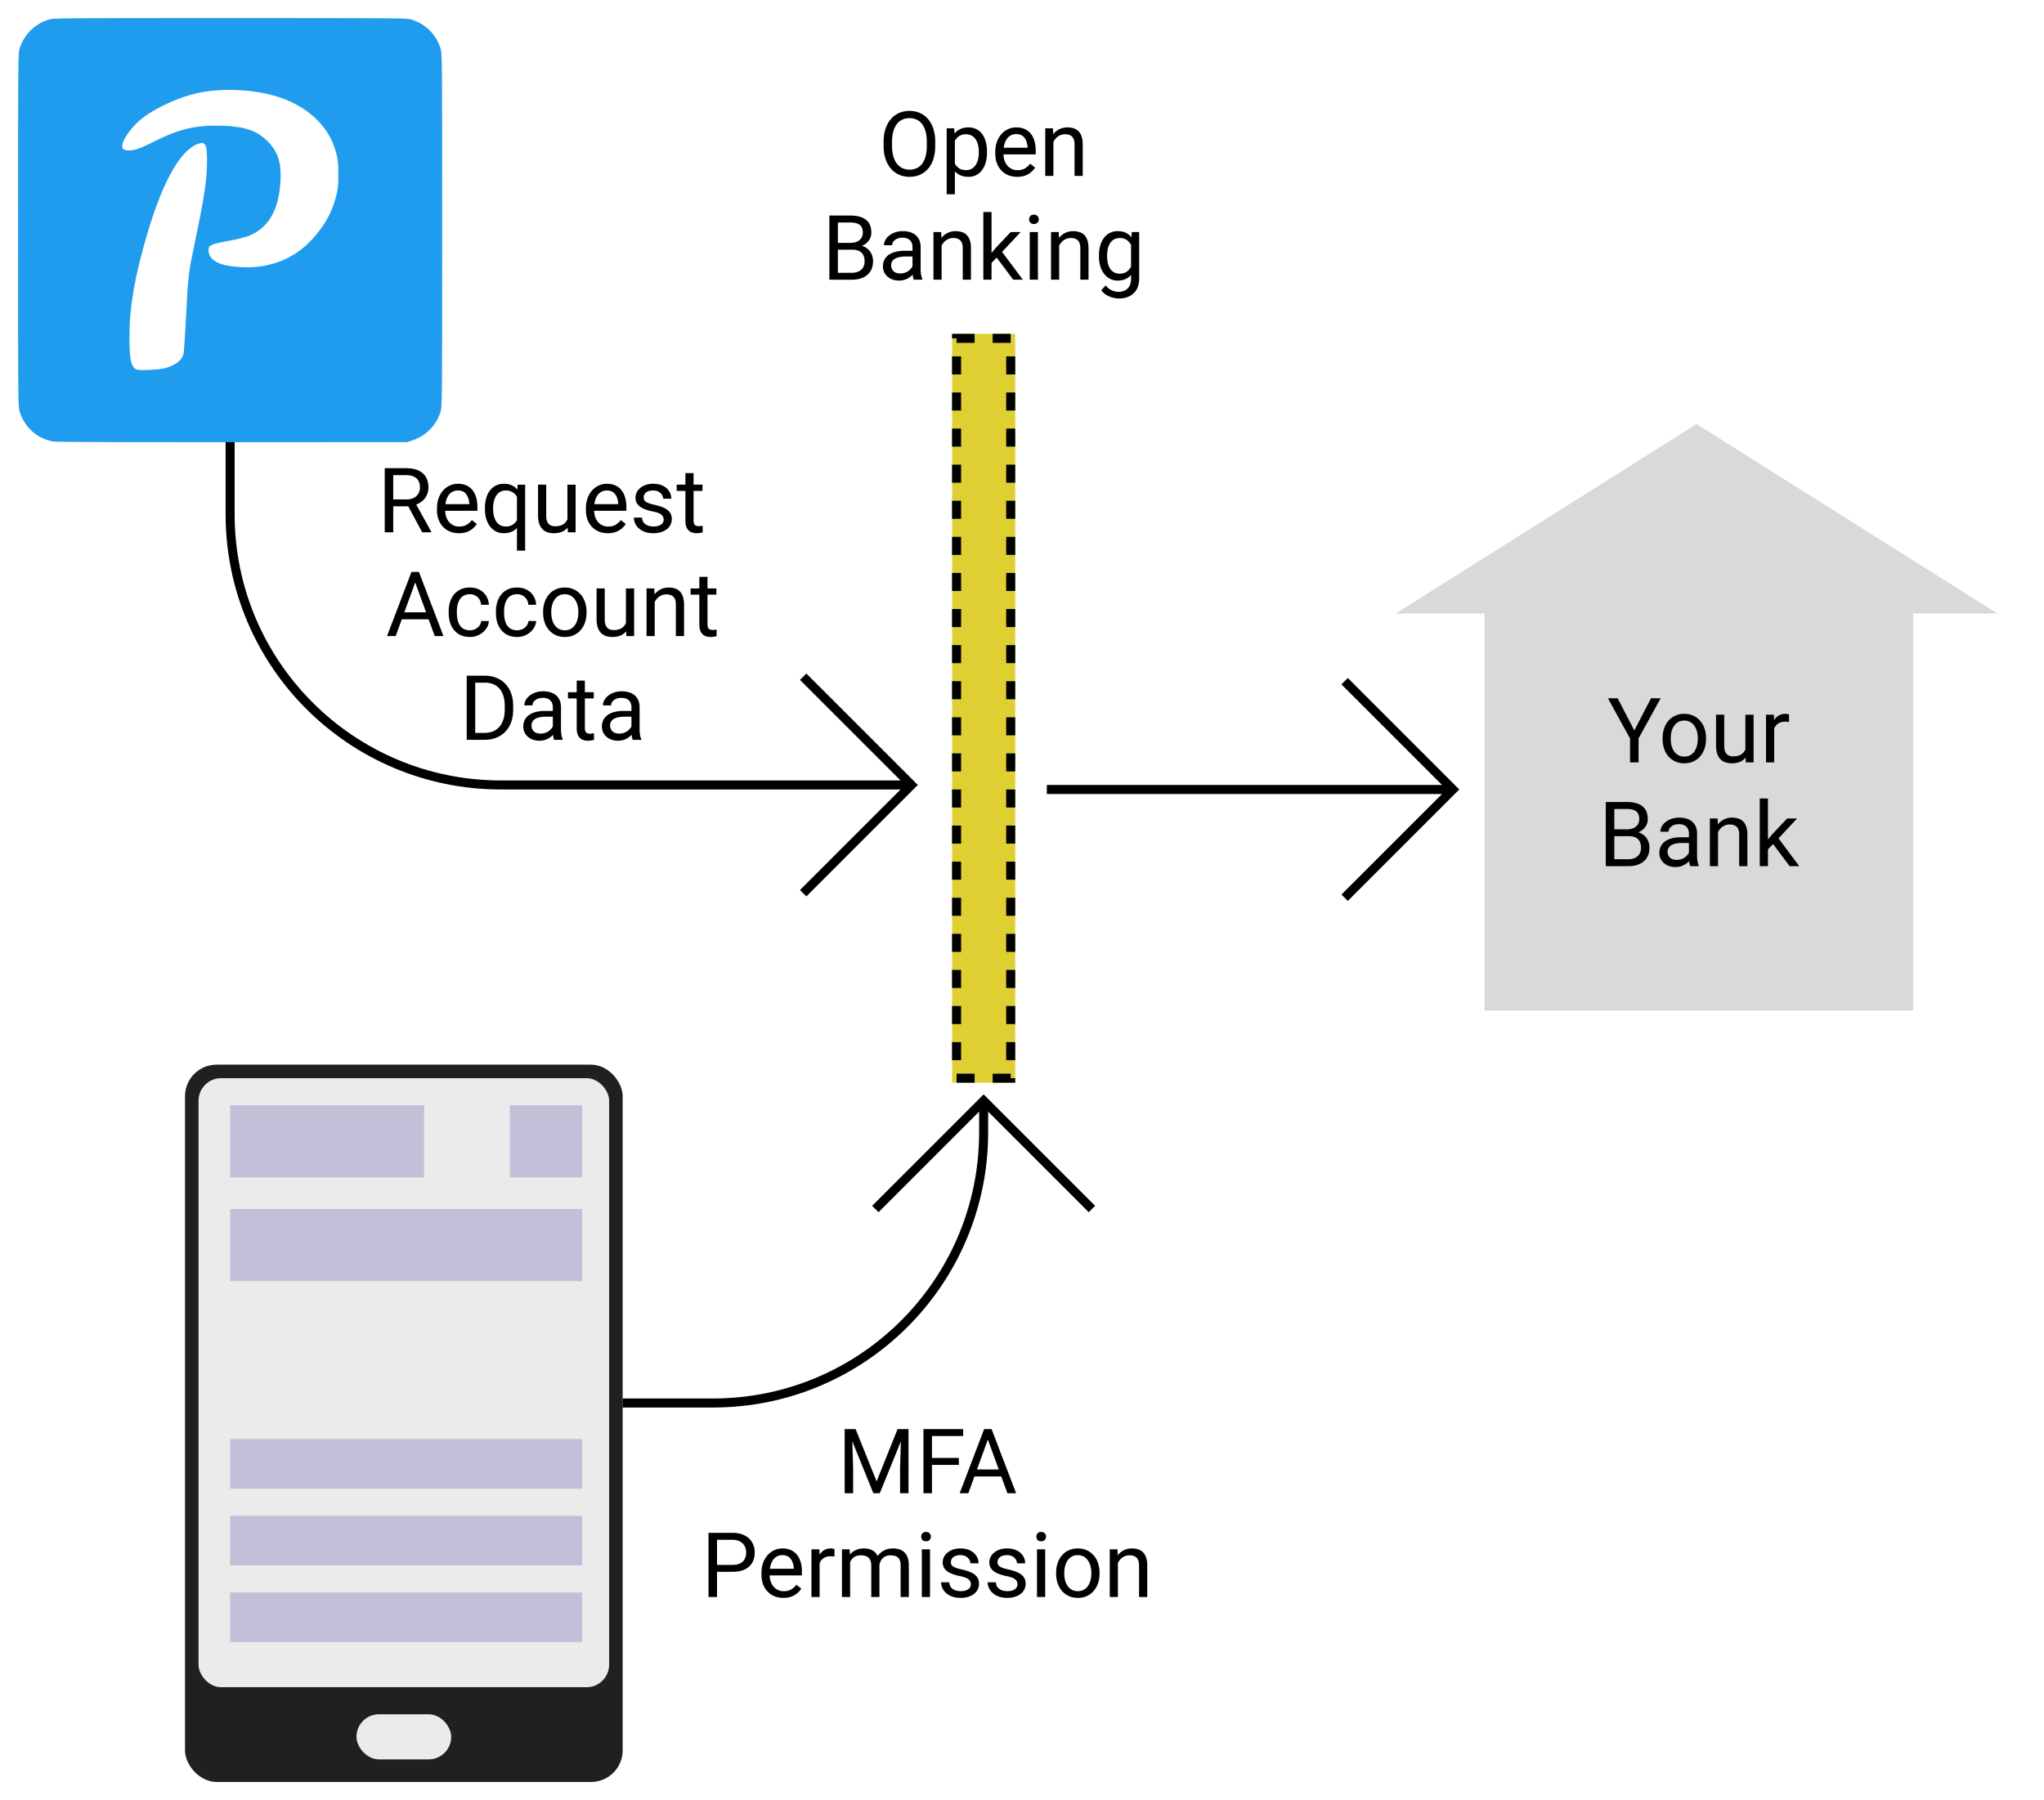
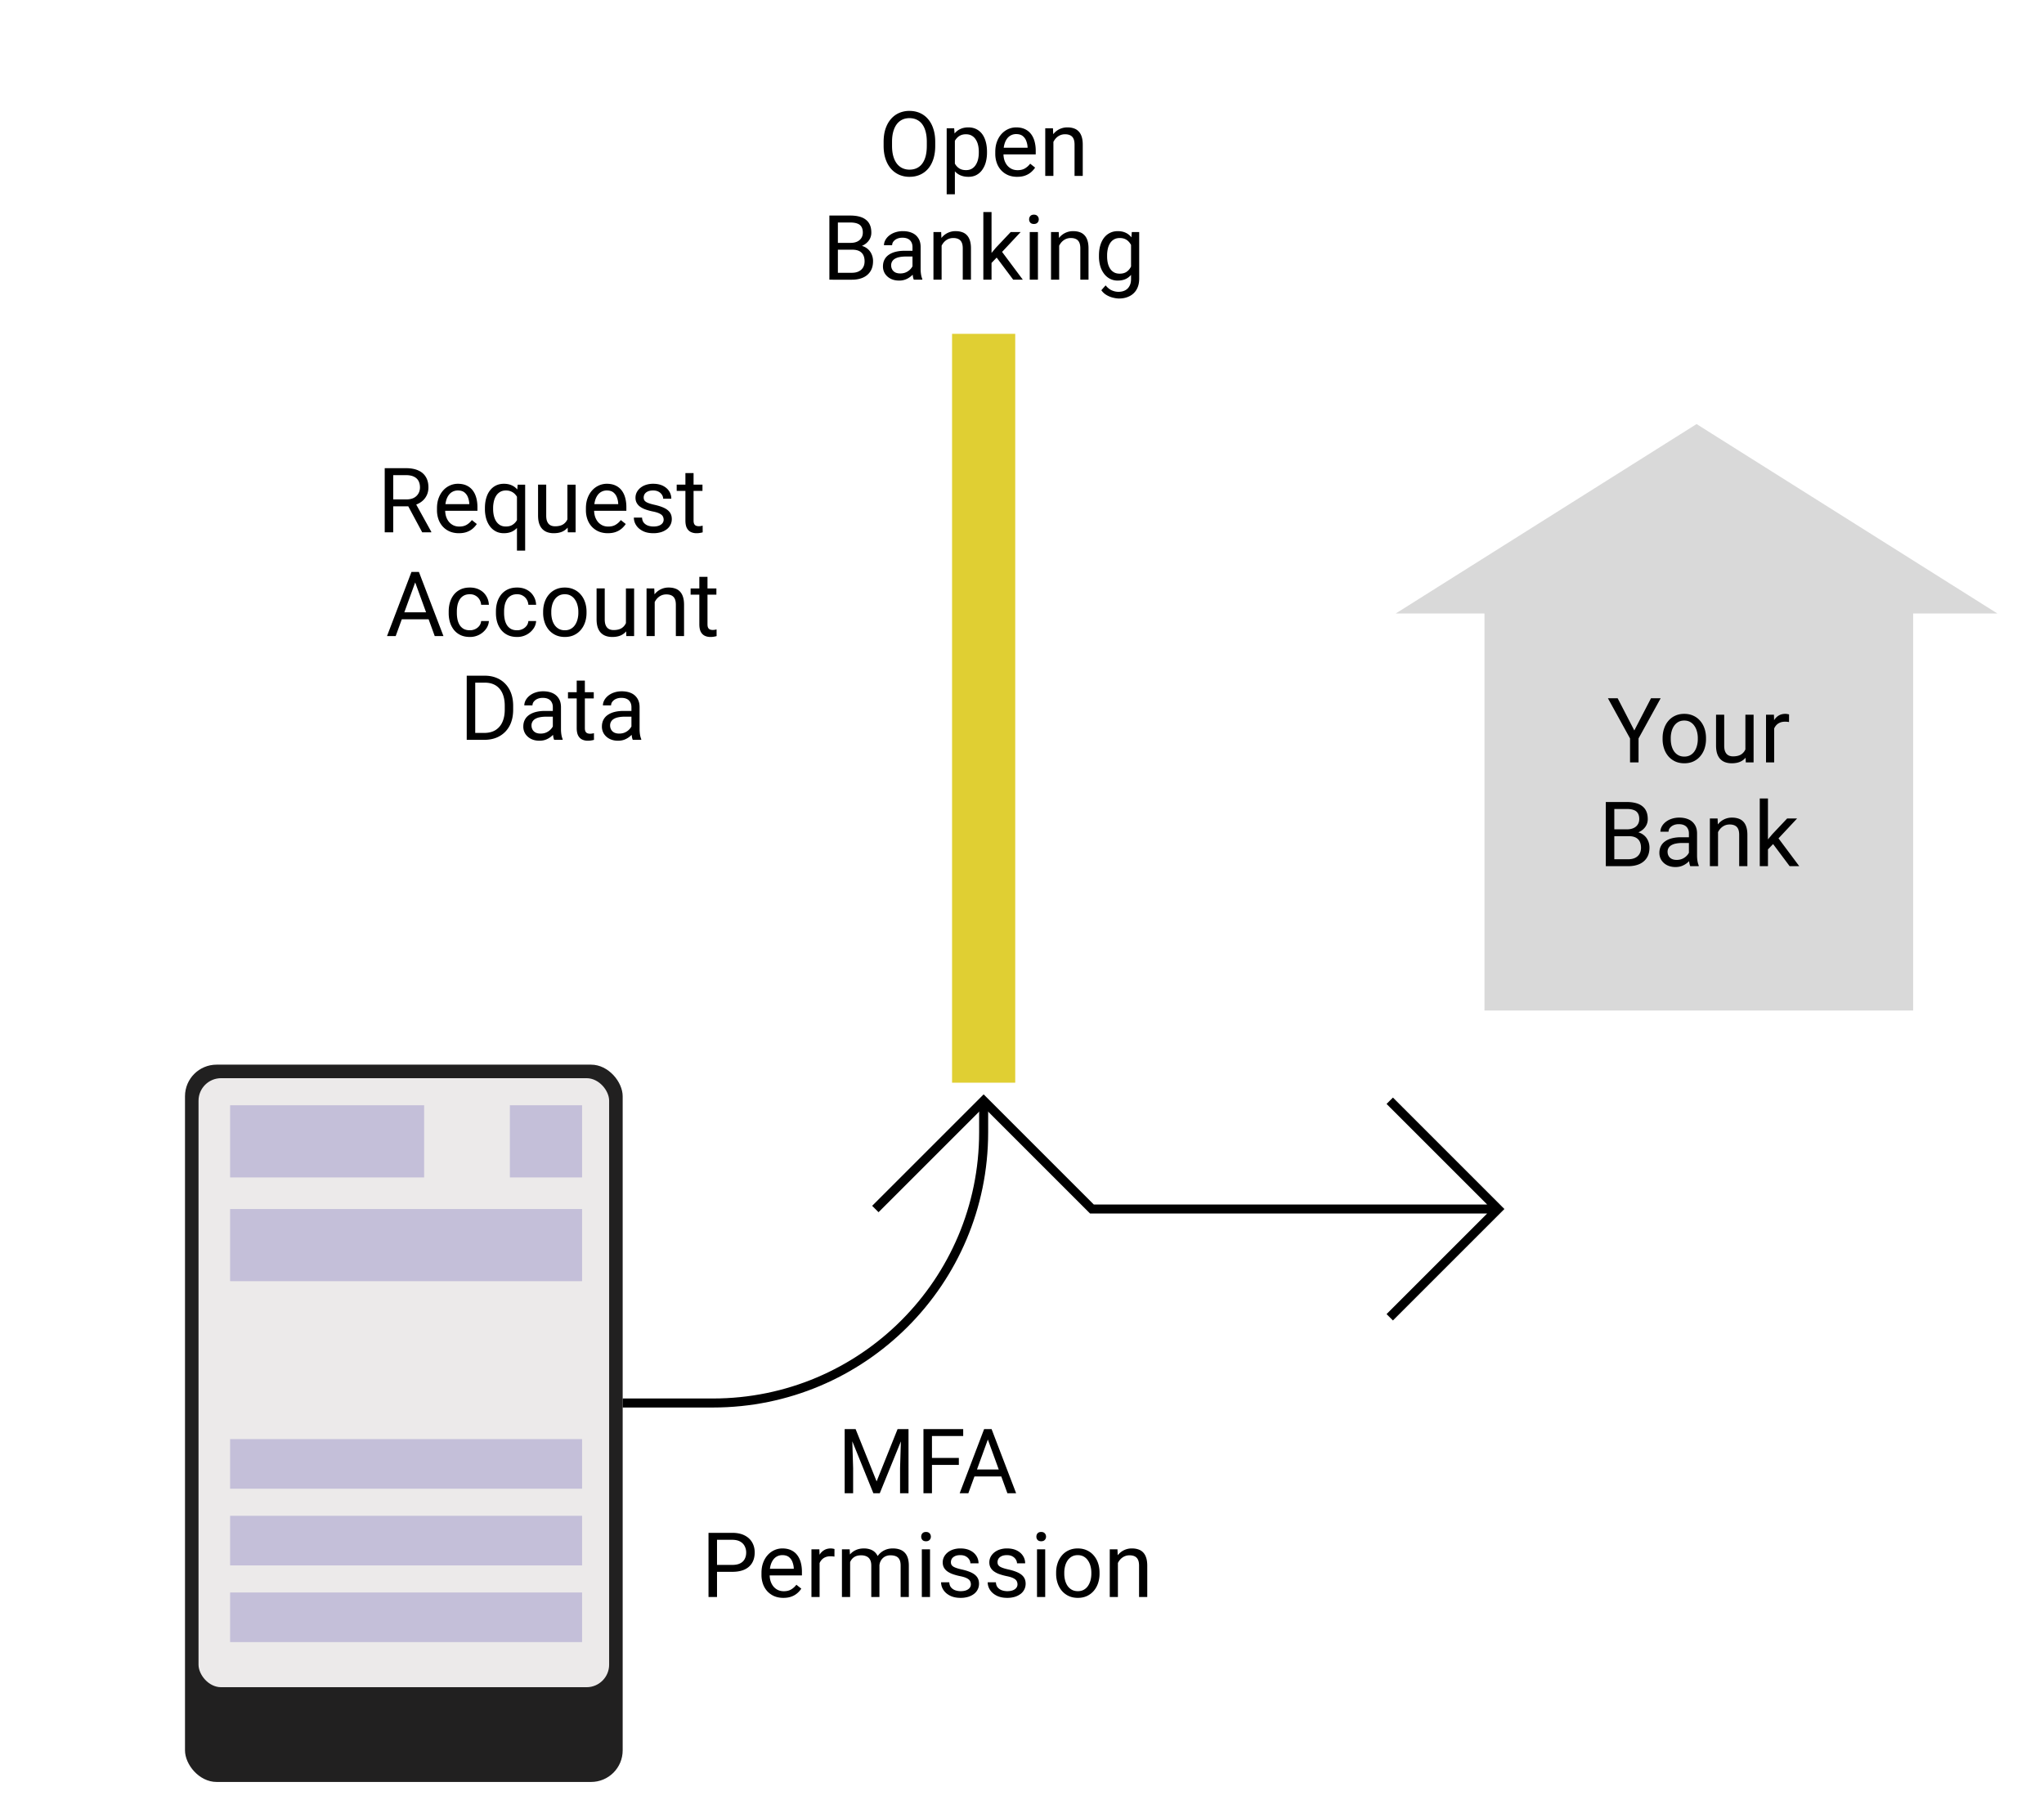
<svg xmlns="http://www.w3.org/2000/svg" width="453" height="399" fill="none" viewBox="0 0 453 399">
-   <path stroke="#000" stroke-width="2" d="M51 94v20c0 33.137 26.863 60 60 60h90" />
-   <path stroke="#000" stroke-width="2" d="m178 150 24 24-24 24" />
  <g filter="url(#a)">
    <path fill="#E0CF33" d="M211 70h14v166h-14z" />
-     <path stroke="#000" stroke-dasharray="4 4" stroke-width="2" d="M212 71h12v164h-12z" />
  </g>
  <path fill="#000" d="M187.795 316.781h1.826l4.658 11.592 4.649-11.592h1.836L194.982 331h-1.425l-5.762-14.219Zm-.596 0h1.612l.263 8.672V331h-1.875v-14.219Zm12.539 0h1.612V331h-1.875v-5.547l.263-8.672Zm6.807 0V331h-1.885v-14.219h1.885Zm5.957 6.397v1.543h-6.367v-1.543h6.367Zm.967-6.397v1.543h-7.334v-1.543h7.334Zm5.849 1.26L214.611 331h-1.923l5.419-14.219h1.241l-.03 1.26ZM223.264 331l-4.717-12.959-.029-1.26h1.24L225.197 331h-1.933Zm-.244-5.264v1.543h-7.989v-1.543h7.989Zm-60.752 22.688h-3.799v-1.533h3.799c.735 0 1.331-.118 1.787-.352.455-.234.787-.56.996-.977.215-.416.322-.891.322-1.425a3.03 3.03 0 0 0-.322-1.377c-.209-.43-.541-.775-.996-1.035-.456-.267-1.052-.401-1.787-.401h-3.36V354h-1.885v-14.219h5.245c1.074 0 1.982.186 2.724.557.742.371 1.306.885 1.69 1.543.384.651.576 1.396.576 2.236 0 .912-.192 1.69-.576 2.334-.384.645-.948 1.136-1.69 1.475-.742.332-1.65.498-2.724.498Zm11.347 5.771c-.735 0-1.403-.123-2.002-.371a4.556 4.556 0 0 1-1.533-1.064 4.725 4.725 0 0 1-.976-1.621 5.944 5.944 0 0 1-.342-2.051v-.41c0-.86.127-1.625.381-2.295a5.127 5.127 0 0 1 1.035-1.719 4.418 4.418 0 0 1 1.484-1.064 4.26 4.26 0 0 1 1.719-.362c.755 0 1.406.13 1.953.391.553.26 1.006.625 1.357 1.094.352.462.612 1.009.782 1.64.169.625.254 1.309.254 2.051v.811h-7.891v-1.475h6.084v-.137a4.518 4.518 0 0 0-.293-1.367 2.462 2.462 0 0 0-.781-1.094c-.358-.286-.847-.429-1.465-.429-.41 0-.788.088-1.133.263-.345.17-.641.424-.889.762a3.855 3.855 0 0 0-.576 1.24c-.137.489-.205 1.052-.205 1.69v.41c0 .501.068.973.205 1.416.143.436.349.82.615 1.152.274.332.603.593.987.782.39.188.833.283 1.328.283.638 0 1.178-.131 1.621-.391.443-.26.83-.609 1.162-1.045l1.094.869a5.096 5.096 0 0 1-.869.987 4.16 4.16 0 0 1-1.299.761c-.508.196-1.11.293-1.807.293Zm8.028-9.101V354h-1.807v-10.566h1.758l.049 1.66Zm3.3-1.719-.009 1.68a2.62 2.62 0 0 0-.43-.059 4.583 4.583 0 0 0-.449-.019c-.417 0-.785.065-1.104.195a2.27 2.27 0 0 0-.81.547 2.61 2.61 0 0 0-.528.84c-.123.319-.205.67-.244 1.054l-.508.293a8.3 8.3 0 0 1 .186-1.797c.13-.56.329-1.054.596-1.484a2.92 2.92 0 0 1 1.015-1.016c.417-.247.912-.371 1.485-.371.13 0 .28.017.449.049.169.026.286.055.351.088Zm3.467 2.158V354h-1.816v-10.566h1.718l.098 2.099Zm-.371 2.783-.84-.029c.007-.723.101-1.39.283-2.002a4.771 4.771 0 0 1 .811-1.611 3.605 3.605 0 0 1 1.338-1.055c.534-.254 1.152-.381 1.855-.381.495 0 .951.072 1.368.215.416.137.778.355 1.084.654.305.3.543.684.712 1.153.17.469.254 1.035.254 1.699V354h-1.806v-6.953c0-.554-.095-.996-.284-1.328a1.617 1.617 0 0 0-.781-.723c-.338-.156-.735-.234-1.191-.234-.534 0-.98.094-1.338.283a2.255 2.255 0 0 0-.859.781 3.501 3.501 0 0 0-.469 1.143 6.393 6.393 0 0 0-.137 1.347Zm6.846-.996-1.211.371a5.316 5.316 0 0 1 .283-1.67 4.528 4.528 0 0 1 .811-1.425 3.832 3.832 0 0 1 1.318-.987c.521-.247 1.116-.371 1.787-.371.566 0 1.068.075 1.504.225.443.15.814.381 1.113.693.306.306.537.7.694 1.182.156.482.234 1.055.234 1.719V354h-1.816v-6.963c0-.592-.095-1.051-.284-1.377a1.471 1.471 0 0 0-.781-.693c-.332-.137-.729-.205-1.191-.205a2.56 2.56 0 0 0-1.055.205 2.176 2.176 0 0 0-.771.566 2.477 2.477 0 0 0-.479.811 3.011 3.011 0 0 0-.156.976Zm11.23-3.886V354h-1.816v-10.566h1.816Zm-1.953-2.803c0-.293.088-.541.264-.742.182-.202.449-.303.801-.303.345 0 .608.101.791.303.188.201.283.449.283.742 0 .28-.095.521-.283.723-.183.195-.446.292-.791.292-.352 0-.619-.097-.801-.292a1.064 1.064 0 0 1-.264-.723Zm11.006 10.566c0-.26-.059-.501-.176-.722-.11-.228-.342-.433-.693-.616-.345-.188-.866-.351-1.563-.488a12.445 12.445 0 0 1-1.591-.439 4.85 4.85 0 0 1-1.202-.616 2.584 2.584 0 0 1-.752-.849c-.175-.326-.263-.707-.263-1.143 0-.416.091-.81.273-1.181.189-.372.453-.7.791-.987a3.866 3.866 0 0 1 1.24-.674 5.037 5.037 0 0 1 1.612-.244c.846 0 1.569.15 2.168.45.599.299 1.058.699 1.377 1.201a2.98 2.98 0 0 1 .478 1.65h-1.806c0-.293-.088-.576-.264-.85a1.949 1.949 0 0 0-.752-.693c-.326-.182-.726-.273-1.201-.273-.502 0-.908.078-1.221.234-.306.15-.531.342-.674.576a1.45 1.45 0 0 0-.205.742c0 .196.033.371.098.528.071.149.195.289.371.42.176.123.423.241.742.351.319.111.726.222 1.221.332.866.196 1.579.43 2.138.703.56.274.977.609 1.25 1.006.274.397.411.879.411 1.446 0 .462-.098.885-.293 1.269a2.824 2.824 0 0 1-.83.996 4.138 4.138 0 0 1-1.29.645 5.776 5.776 0 0 1-1.669.224c-.931 0-1.719-.166-2.364-.498-.644-.332-1.133-.761-1.465-1.289a3.084 3.084 0 0 1-.498-1.67h1.817c.026.495.169.889.429 1.182.261.286.58.491.958.615.377.117.751.176 1.123.176.494 0 .908-.065 1.24-.195.338-.131.596-.31.771-.537.176-.228.264-.489.264-.782Zm10.332 0c0-.26-.059-.501-.176-.722-.11-.228-.342-.433-.693-.616-.345-.188-.866-.351-1.563-.488a12.445 12.445 0 0 1-1.591-.439 4.85 4.85 0 0 1-1.202-.616 2.584 2.584 0 0 1-.752-.849c-.175-.326-.263-.707-.263-1.143 0-.416.091-.81.273-1.181.189-.372.453-.7.791-.987a3.866 3.866 0 0 1 1.24-.674 5.037 5.037 0 0 1 1.612-.244c.846 0 1.569.15 2.168.45.599.299 1.058.699 1.377 1.201a2.98 2.98 0 0 1 .478 1.65h-1.806c0-.293-.088-.576-.264-.85a1.949 1.949 0 0 0-.752-.693c-.326-.182-.726-.273-1.201-.273-.502 0-.908.078-1.221.234-.306.15-.531.342-.674.576a1.46 1.46 0 0 0-.107 1.27c.071.149.195.289.371.42.176.123.423.241.742.351.319.111.726.222 1.221.332.866.196 1.579.43 2.138.703.56.274.977.609 1.25 1.006.274.397.411.879.411 1.446 0 .462-.098.885-.293 1.269a2.824 2.824 0 0 1-.83.996 4.132 4.132 0 0 1-1.289.645 5.788 5.788 0 0 1-1.67.224c-.931 0-1.719-.166-2.364-.498-.644-.332-1.132-.761-1.465-1.289a3.084 3.084 0 0 1-.498-1.67h1.817c.026.495.169.889.43 1.182.26.286.579.491.957.615.377.117.752.176 1.123.176.494 0 .908-.065 1.24-.195.338-.131.596-.31.771-.537.176-.228.264-.489.264-.782Zm6.143-7.763V354h-1.817v-10.566h1.817Zm-1.954-2.803c0-.293.088-.541.264-.742.182-.202.449-.303.801-.303.345 0 .609.101.791.303.189.201.283.449.283.742 0 .28-.094.521-.283.723-.182.195-.446.292-.791.292-.352 0-.619-.097-.801-.292a1.064 1.064 0 0 1-.264-.723Zm4.375 8.203v-.225c0-.761.111-1.468.332-2.119a5.05 5.05 0 0 1 .958-1.709 4.27 4.27 0 0 1 1.513-1.133c.593-.273 1.257-.41 1.992-.41.743 0 1.41.137 2.002.41a4.257 4.257 0 0 1 1.524 1.133 4.97 4.97 0 0 1 .967 1.709c.221.651.332 1.358.332 2.119v.225a6.55 6.55 0 0 1-.332 2.119 5.083 5.083 0 0 1-.967 1.709 4.433 4.433 0 0 1-1.514 1.133c-.586.267-1.25.4-1.992.4s-1.41-.133-2.002-.4a4.536 4.536 0 0 1-1.523-1.133 5.167 5.167 0 0 1-.958-1.709 6.55 6.55 0 0 1-.332-2.119Zm1.807-.225v.225c0 .527.062 1.025.186 1.494.123.462.309.873.556 1.231.254.358.57.641.948.849.377.202.817.303 1.318.303.495 0 .928-.101 1.299-.303.377-.208.69-.491.937-.849.248-.358.433-.769.557-1.231a5.57 5.57 0 0 0 .195-1.494v-.225c0-.52-.065-1.012-.195-1.474a3.798 3.798 0 0 0-.567-1.24 2.678 2.678 0 0 0-.937-.86c-.371-.208-.807-.312-1.309-.312-.494 0-.931.104-1.308.312a2.807 2.807 0 0 0-.938.86 3.909 3.909 0 0 0-.556 1.24 5.67 5.67 0 0 0-.186 1.474Zm11.885-2.92V354h-1.807v-10.566h1.709l.098 2.255Zm-.43 2.627-.752-.029c.007-.723.114-1.39.322-2.002a5.027 5.027 0 0 1 .879-1.611 3.924 3.924 0 0 1 3.096-1.436c.521 0 .99.072 1.406.215.417.137.772.358 1.065.664.299.306.527.703.683 1.192.157.481.235 1.071.235 1.767V354h-1.817v-6.943c0-.554-.081-.996-.244-1.328a1.5 1.5 0 0 0-.713-.733c-.312-.156-.696-.234-1.152-.234a2.67 2.67 0 0 0-1.23.283 2.944 2.944 0 0 0-.948.781c-.26.332-.465.713-.615 1.143a4.178 4.178 0 0 0-.215 1.347ZM85.264 103.781h4.707c1.067 0 1.97.163 2.705.489.742.325 1.305.807 1.69 1.445.39.631.585 1.409.585 2.334 0 .651-.133 1.247-.4 1.787a3.79 3.79 0 0 1-1.133 1.367c-.488.371-1.074.648-1.758.83l-.527.205h-4.424l-.02-1.533h3.34c.677 0 1.24-.117 1.69-.351a2.472 2.472 0 0 0 1.015-.967c.228-.404.342-.85.342-1.338 0-.547-.107-1.026-.322-1.436-.215-.41-.553-.726-1.016-.947-.455-.228-1.045-.342-1.767-.342h-2.823V118h-1.884v-14.219ZM93.574 118l-3.457-6.445 1.963-.01 3.506 6.338V118h-2.012Zm8.125.195c-.735 0-1.403-.123-2.002-.371a4.549 4.549 0 0 1-1.533-1.064 4.737 4.737 0 0 1-.977-1.621 5.947 5.947 0 0 1-.341-2.051v-.41c0-.86.127-1.625.38-2.295.255-.677.6-1.25 1.036-1.719a4.417 4.417 0 0 1 1.484-1.064 4.26 4.26 0 0 1 1.719-.362c.755 0 1.406.13 1.953.391.553.26 1.006.625 1.357 1.094.352.462.612 1.009.782 1.64.169.625.254 1.309.254 2.051v.811H97.92v-1.475h6.084v-.137a4.518 4.518 0 0 0-.293-1.367 2.462 2.462 0 0 0-.781-1.094c-.358-.286-.847-.429-1.465-.429-.41 0-.788.088-1.133.263-.345.17-.641.424-.889.762a3.84 3.84 0 0 0-.576 1.24 6.324 6.324 0 0 0-.205 1.69v.41c0 .501.069.973.205 1.416.143.436.349.82.615 1.152.274.332.603.593.987.782.39.188.833.283 1.328.283.638 0 1.178-.131 1.621-.391.443-.26.83-.609 1.162-1.045l1.094.869a5.096 5.096 0 0 1-.869.987 4.16 4.16 0 0 1-1.299.761c-.508.196-1.11.293-1.807.293Zm12.871 3.867v-12.597l.157-2.031h1.66v14.628h-1.817Zm-7.099-9.228v-.205c0-.807.094-1.54.283-2.197.189-.664.465-1.234.83-1.709.365-.476.804-.84 1.318-1.094.521-.261 1.114-.391 1.778-.391.664 0 1.246.117 1.748.352.508.228.937.563 1.289 1.006.358.436.641.963.849 1.582.209.618.352 1.318.43 2.099v.899a9.191 9.191 0 0 1-.42 2.09 4.969 4.969 0 0 1-.849 1.582 3.535 3.535 0 0 1-1.299 1.006c-.508.227-1.097.341-1.768.341-.651 0-1.237-.133-1.758-.4a3.888 3.888 0 0 1-1.318-1.123 5.438 5.438 0 0 1-.83-1.699 7.721 7.721 0 0 1-.283-2.139Zm1.816-.205v.205c0 .527.055 1.025.166 1.494.111.462.28.873.508 1.231.234.358.527.641.879.849.358.202.781.303 1.269.303.599 0 1.097-.13 1.495-.391.403-.26.725-.602.966-1.025.241-.43.427-.889.557-1.377v-2.354a4.691 4.691 0 0 0-.342-1.044 3.397 3.397 0 0 0-.586-.909 2.569 2.569 0 0 0-.879-.644c-.338-.163-.735-.244-1.191-.244-.495 0-.921.104-1.279.312a2.599 2.599 0 0 0-.889.86 4.005 4.005 0 0 0-.508 1.24 6.471 6.471 0 0 0-.166 1.494Zm16.465 2.93v-8.125h1.816V118h-1.728l-.088-2.441Zm.342-2.227.752-.02a8.03 8.03 0 0 1-.225 1.954 4.209 4.209 0 0 1-.703 1.543 3.328 3.328 0 0 1-1.279 1.025c-.528.241-1.169.361-1.924.361a4.3 4.3 0 0 1-1.416-.224 2.83 2.83 0 0 1-1.094-.694c-.306-.312-.544-.719-.713-1.22-.163-.502-.244-1.104-.244-1.807v-6.816h1.807v6.836c0 .475.052.869.156 1.181.111.306.257.55.439.733.189.175.398.299.625.371.235.071.476.107.723.107.768 0 1.377-.146 1.826-.439.449-.3.772-.7.967-1.202.202-.507.303-1.07.303-1.689Zm8.613 4.863c-.736 0-1.403-.123-2.002-.371a4.556 4.556 0 0 1-1.533-1.064 4.743 4.743 0 0 1-.977-1.621 5.944 5.944 0 0 1-.341-2.051v-.41c0-.86.126-1.625.38-2.295.254-.677.599-1.25 1.036-1.719a4.418 4.418 0 0 1 1.484-1.064 4.26 4.26 0 0 1 1.719-.362c.755 0 1.406.13 1.953.391.553.26 1.006.625 1.357 1.094.352.462.612 1.009.781 1.64.17.625.254 1.309.254 2.051v.811h-7.89v-1.475h6.084v-.137a4.518 4.518 0 0 0-.293-1.367 2.462 2.462 0 0 0-.781-1.094c-.359-.286-.847-.429-1.465-.429-.411 0-.788.088-1.133.263-.345.17-.641.424-.889.762a3.855 3.855 0 0 0-.576 1.24c-.137.489-.205 1.052-.205 1.69v.41c0 .501.068.973.205 1.416.143.436.348.82.615 1.152.274.332.602.593.987.782.39.188.833.283 1.328.283.638 0 1.178-.131 1.621-.391a4.02 4.02 0 0 0 1.162-1.045l1.094.869a5.07 5.07 0 0 1-.87.987 4.143 4.143 0 0 1-1.298.761c-.508.196-1.11.293-1.807.293Zm12.373-2.998c0-.26-.059-.501-.176-.722-.11-.228-.342-.433-.693-.616-.345-.188-.866-.351-1.563-.488a12.445 12.445 0 0 1-1.591-.439 4.868 4.868 0 0 1-1.202-.616 2.57 2.57 0 0 1-.751-.849c-.176-.326-.264-.707-.264-1.143 0-.416.091-.81.273-1.181.189-.372.453-.7.791-.987a3.86 3.86 0 0 1 1.241-.674 5.027 5.027 0 0 1 1.611-.244c.846 0 1.569.15 2.168.45.599.299 1.058.699 1.377 1.201a2.98 2.98 0 0 1 .478 1.65h-1.806c0-.293-.088-.576-.264-.85a1.949 1.949 0 0 0-.752-.693c-.325-.182-.726-.273-1.201-.273-.501 0-.908.078-1.221.234-.306.15-.53.342-.674.576a1.46 1.46 0 0 0-.107 1.27c.072.149.195.289.371.42.176.123.423.241.742.351.319.111.726.222 1.221.332.866.196 1.579.43 2.139.703.559.274.976.609 1.25 1.006.273.397.41.879.41 1.446 0 .462-.098.885-.293 1.269a2.824 2.824 0 0 1-.83.996 4.132 4.132 0 0 1-1.289.645 5.788 5.788 0 0 1-1.67.224c-.931 0-1.719-.166-2.364-.498-.644-.332-1.132-.761-1.464-1.289a3.084 3.084 0 0 1-.498-1.67h1.816c.026.495.169.889.43 1.182.26.286.579.491.957.615.377.117.752.176 1.123.176.494 0 .908-.065 1.24-.195.338-.131.596-.31.771-.537.176-.228.264-.489.264-.782Zm8.604-7.763v1.386h-5.713v-1.386h5.713Zm-3.78-2.569h1.807v10.518c0 .358.055.628.166.81a.795.795 0 0 0 .43.362c.175.058.364.088.566.088.15 0 .306-.013.469-.039.169-.033.296-.059.381-.079l.009 1.475a4.144 4.144 0 0 1-.566.127 4.28 4.28 0 0 1-.83.068c-.443 0-.85-.088-1.221-.263-.371-.176-.667-.469-.888-.879-.215-.417-.323-.977-.323-1.68v-10.508Zm-59.502 23.176L87.695 141h-1.923l5.42-14.219h1.24l-.03 1.26ZM96.348 141l-4.717-12.959-.03-1.26h1.24L98.282 141h-1.933Zm-.245-5.264v1.543h-7.988v-1.543h7.989Zm8.038 3.975c.429 0 .826-.088 1.191-.264.365-.176.664-.416.898-.722.235-.313.368-.668.401-1.065h1.719a3.23 3.23 0 0 1-.635 1.748 4.333 4.333 0 0 1-1.514 1.299 4.387 4.387 0 0 1-2.06.488c-.795 0-1.488-.14-2.08-.42a4.12 4.12 0 0 1-1.465-1.152 5.145 5.145 0 0 1-.87-1.68 7.083 7.083 0 0 1-.283-2.021v-.41c0-.71.095-1.38.284-2.012a5.13 5.13 0 0 1 .869-1.689c.39-.489.879-.873 1.465-1.153.592-.28 1.285-.42 2.08-.42.826 0 1.549.17 2.168.508a3.736 3.736 0 0 1 1.455 1.367c.358.573.553 1.224.586 1.953h-1.719a2.602 2.602 0 0 0-.371-1.181 2.312 2.312 0 0 0-.86-.84c-.358-.215-.778-.322-1.259-.322-.554 0-1.019.11-1.397.332a2.448 2.448 0 0 0-.889.879 4.099 4.099 0 0 0-.468 1.22 6.727 6.727 0 0 0-.137 1.358v.41c0 .462.046.918.137 1.367.091.449.244.856.459 1.221.221.364.517.657.888.879.378.215.847.322 1.407.322Zm10.468 0c.43 0 .827-.088 1.192-.264.364-.176.664-.416.898-.722.235-.313.368-.668.401-1.065h1.718a3.22 3.22 0 0 1-.634 1.748 4.341 4.341 0 0 1-1.514 1.299 4.388 4.388 0 0 1-2.061.488c-.794 0-1.487-.14-2.08-.42a4.129 4.129 0 0 1-1.465-1.152 5.157 5.157 0 0 1-.869-1.68 7.111 7.111 0 0 1-.283-2.021v-.41c0-.71.095-1.38.283-2.012a5.143 5.143 0 0 1 .869-1.689 4.12 4.12 0 0 1 1.465-1.153c.593-.28 1.286-.42 2.08-.42.827 0 1.55.17 2.168.508a3.723 3.723 0 0 1 1.455 1.367c.358.573.554 1.224.586 1.953H117.1a2.614 2.614 0 0 0-.371-1.181 2.312 2.312 0 0 0-.86-.84c-.358-.215-.778-.322-1.26-.322-.553 0-1.019.11-1.396.332a2.448 2.448 0 0 0-.889.879 4.1 4.1 0 0 0-.469 1.22 6.726 6.726 0 0 0-.136 1.358v.41c0 .462.045.918.136 1.367.092.449.245.856.459 1.221.222.364.518.657.889.879.378.215.846.322 1.406.322Zm5.762-3.877v-.225c0-.761.111-1.468.332-2.119.221-.657.54-1.227.957-1.709a4.274 4.274 0 0 1 1.514-1.133c.592-.273 1.256-.41 1.992-.41.742 0 1.41.137 2.002.41a4.245 4.245 0 0 1 1.523 1.133c.424.482.746 1.052.967 1.709.222.651.332 1.358.332 2.119v.225c0 .762-.11 1.468-.332 2.119a5.049 5.049 0 0 1-.967 1.709 4.43 4.43 0 0 1-1.513 1.133c-.586.267-1.25.4-1.992.4-.743 0-1.41-.133-2.002-.4a4.53 4.53 0 0 1-1.524-1.133 5.147 5.147 0 0 1-.957-1.709 6.55 6.55 0 0 1-.332-2.119Zm1.807-.225v.225c0 .527.062 1.025.185 1.494.124.462.31.873.557 1.231.254.358.57.641.947.849.378.202.817.303 1.319.303.494 0 .927-.101 1.298-.303.378-.208.69-.491.938-.849.247-.358.433-.769.557-1.231a5.57 5.57 0 0 0 .195-1.494v-.225c0-.52-.065-1.012-.195-1.474a3.798 3.798 0 0 0-.567-1.24 2.687 2.687 0 0 0-.937-.86c-.371-.208-.808-.312-1.309-.312-.495 0-.931.104-1.309.312a2.804 2.804 0 0 0-.937.86 3.933 3.933 0 0 0-.557 1.24 5.713 5.713 0 0 0-.185 1.474Zm16.543 2.95v-8.125h1.816V141h-1.728l-.088-2.441Zm.341-2.227.752-.02c0 .704-.074 1.355-.224 1.954a4.209 4.209 0 0 1-.703 1.543 3.324 3.324 0 0 1-1.28 1.025c-.527.241-1.168.361-1.923.361-.515 0-.987-.075-1.416-.224a2.823 2.823 0 0 1-1.094-.694c-.306-.312-.544-.719-.713-1.22-.163-.502-.244-1.104-.244-1.807v-6.816h1.806v6.836c0 .475.053.869.157 1.181.11.306.257.55.439.733.189.175.397.299.625.371.235.071.475.107.723.107.768 0 1.377-.146 1.826-.439.449-.3.771-.7.967-1.202.202-.507.302-1.07.302-1.689Zm6.036-3.643V141h-1.807v-10.566H145l.098 2.255Zm-.43 2.627-.752-.029c.007-.723.114-1.39.322-2.002a5.027 5.027 0 0 1 .879-1.611 3.924 3.924 0 0 1 3.096-1.436c.521 0 .989.072 1.406.215.417.137.772.358 1.065.664.299.306.527.703.683 1.192.156.481.235 1.071.235 1.767V141h-1.817v-6.943c0-.554-.081-.996-.244-1.328a1.5 1.5 0 0 0-.713-.733c-.312-.156-.696-.234-1.152-.234-.449 0-.86.094-1.231.283-.364.189-.68.449-.947.781-.26.332-.465.713-.615 1.143a4.178 4.178 0 0 0-.215 1.347Zm14.102-4.882v1.386h-5.713v-1.386h5.713Zm-3.78-2.569h1.807v10.518c0 .358.055.628.166.81a.795.795 0 0 0 .43.362c.175.058.364.088.566.088.15 0 .306-.013.469-.039.169-.033.296-.059.381-.079l.009 1.475a4.144 4.144 0 0 1-.566.127 4.28 4.28 0 0 1-.83.068c-.443 0-.85-.088-1.221-.263-.371-.176-.667-.469-.889-.879-.214-.417-.322-.977-.322-1.68v-10.508ZM107.285 164h-2.969l.02-1.533h2.949c1.016 0 1.862-.212 2.539-.635a3.973 3.973 0 0 0 1.524-1.797c.345-.775.517-1.68.517-2.715v-.869c0-.814-.097-1.536-.293-2.168-.195-.638-.482-1.175-.859-1.611a3.632 3.632 0 0 0-1.387-1.006c-.54-.228-1.162-.342-1.865-.342h-3.203v-1.543h3.203c.931 0 1.781.157 2.549.469a5.476 5.476 0 0 1 1.982 1.338c.56.579.99 1.282 1.289 2.109.3.821.449 1.745.449 2.774v.849c0 1.029-.149 1.957-.449 2.784a5.79 5.79 0 0 1-1.299 2.099 5.65 5.65 0 0 1-2.031 1.338c-.788.306-1.676.459-2.666.459Zm-1.963-14.219V164h-1.884v-14.219h1.884Zm17.198 12.412v-5.439c0-.417-.085-.778-.254-1.084a1.667 1.667 0 0 0-.743-.723c-.332-.169-.742-.254-1.23-.254-.456 0-.856.078-1.201.235a2.083 2.083 0 0 0-.801.615 1.346 1.346 0 0 0-.283.82h-1.807c0-.377.098-.752.293-1.123.195-.371.475-.706.84-1.006a4.203 4.203 0 0 1 1.328-.722 5.216 5.216 0 0 1 1.738-.274c.769 0 1.446.13 2.032.391.592.26 1.054.654 1.386 1.182.339.52.508 1.175.508 1.962v4.922c0 .352.029.726.088 1.123.065.397.16.739.283 1.026V164h-1.885a3.377 3.377 0 0 1-.214-.83 6.71 6.71 0 0 1-.078-.977Zm.312-4.599.02 1.269h-1.827c-.514 0-.973.043-1.377.127a3.139 3.139 0 0 0-1.015.362 1.7 1.7 0 0 0-.625.615 1.633 1.633 0 0 0-.215.849c0 .332.075.635.225.909.149.273.374.491.673.654.306.156.681.234 1.123.234.554 0 1.042-.117 1.465-.351a3.05 3.05 0 0 0 1.006-.86c.254-.338.391-.667.41-.986l.772.869c-.046.274-.169.576-.371.908a4.339 4.339 0 0 1-.811.957c-.332.3-.729.551-1.191.752-.456.196-.97.293-1.543.293-.716 0-1.345-.14-1.885-.42a3.217 3.217 0 0 1-1.25-1.123 2.971 2.971 0 0 1-.439-1.591c0-.567.11-1.065.332-1.495.221-.436.54-.797.957-1.084.416-.293.918-.514 1.504-.664a7.961 7.961 0 0 1 1.962-.224h2.1Zm8.76-4.16v1.386h-5.713v-1.386h5.713Zm-3.78-2.569h1.807v10.518c0 .358.055.628.166.81a.795.795 0 0 0 .43.362c.176.058.364.088.566.088.15 0 .306-.013.469-.039.169-.033.296-.059.381-.079l.01 1.475a4.163 4.163 0 0 1-.567.127 4.273 4.273 0 0 1-.83.068 2.83 2.83 0 0 1-1.221-.263c-.371-.176-.667-.469-.888-.879-.215-.417-.323-.977-.323-1.68v-10.508Zm12.129 11.328v-5.439c0-.417-.084-.778-.253-1.084a1.667 1.667 0 0 0-.743-.723c-.332-.169-.742-.254-1.23-.254-.456 0-.856.078-1.201.235a2.083 2.083 0 0 0-.801.615 1.346 1.346 0 0 0-.283.82h-1.807c0-.377.098-.752.293-1.123.195-.371.475-.706.84-1.006a4.203 4.203 0 0 1 1.328-.722 5.216 5.216 0 0 1 1.738-.274c.768 0 1.446.13 2.032.391.592.26 1.054.654 1.386 1.182.339.52.508 1.175.508 1.962v4.922c0 .352.029.726.088 1.123.065.397.159.739.283 1.026V164h-1.885a3.377 3.377 0 0 1-.214-.83 6.582 6.582 0 0 1-.079-.977Zm.313-4.599.019 1.269h-1.826c-.514 0-.973.043-1.377.127a3.139 3.139 0 0 0-1.015.362 1.7 1.7 0 0 0-.625.615 1.623 1.623 0 0 0-.215.849c0 .332.075.635.224.909.15.273.375.491.674.654.306.156.681.234 1.123.234.554 0 1.042-.117 1.465-.351a3.05 3.05 0 0 0 1.006-.86c.254-.338.391-.667.41-.986l.772.869c-.046.274-.17.576-.371.908a4.339 4.339 0 0 1-.811.957c-.332.3-.729.551-1.191.752-.456.196-.97.293-1.543.293-.716 0-1.345-.14-1.885-.42a3.217 3.217 0 0 1-1.25-1.123 2.972 2.972 0 0 1-.44-1.591c0-.567.111-1.065.332-1.495.222-.436.541-.797.958-1.084.416-.293.917-.514 1.503-.664a7.975 7.975 0 0 1 1.963-.224h2.1Zm67.014-126.153v.899c0 1.068-.134 2.025-.401 2.87-.267.847-.651 1.567-1.152 2.16a4.997 4.997 0 0 1-1.807 1.357c-.696.312-1.478.468-2.344.468a5.635 5.635 0 0 1-2.314-.468 5.195 5.195 0 0 1-1.816-1.358c-.508-.592-.902-1.312-1.182-2.158-.28-.846-.42-1.803-.42-2.871v-.899c0-1.067.137-2.021.41-2.86.28-.847.674-1.567 1.182-2.16a5.066 5.066 0 0 1 1.806-1.366 5.64 5.64 0 0 1 2.315-.47c.866 0 1.647.157 2.344.47a4.947 4.947 0 0 1 1.806 1.367c.508.592.895 1.312 1.162 2.158.274.84.411 1.794.411 2.861Zm-1.866.899v-.918c0-.846-.088-1.595-.263-2.246-.17-.651-.42-1.198-.752-1.64a3.242 3.242 0 0 0-1.221-1.007c-.475-.228-1.016-.341-1.621-.341-.586 0-1.117.113-1.592.341a3.372 3.372 0 0 0-1.211 1.006c-.332.443-.589.99-.771 1.64-.183.652-.274 1.4-.274 2.247v.918c0 .853.091 1.608.274 2.265.182.652.442 1.202.781 1.65.345.444.752.779 1.221 1.007a3.633 3.633 0 0 0 1.591.341c.612 0 1.156-.113 1.631-.341a3.174 3.174 0 0 0 1.201-1.006c.333-.45.583-1 .752-1.65.17-.658.254-1.413.254-2.266Zm6.221-1.875v12.598h-1.816v-14.63h1.66l.156 2.032Zm7.119 3.164v.205a8 8 0 0 1-.273 2.139 5.264 5.264 0 0 1-.801 1.699 3.65 3.65 0 0 1-1.279 1.123c-.508.267-1.091.4-1.748.4-.671 0-1.263-.11-1.778-.332a3.506 3.506 0 0 1-1.308-.966 4.944 4.944 0 0 1-.86-1.524 8.828 8.828 0 0 1-.429-2.002v-1.094a9.174 9.174 0 0 1 .439-2.1 5.225 5.225 0 0 1 .85-1.581 3.487 3.487 0 0 1 1.299-1.006c.507-.235 1.093-.352 1.757-.352.664 0 1.254.13 1.768.39.514.255.947.62 1.299 1.095.351.475.615 1.045.791 1.709.182.657.273 1.39.273 2.197Zm-1.816.205v-.205c0-.527-.056-1.022-.166-1.484a3.744 3.744 0 0 0-.518-1.23 2.467 2.467 0 0 0-.879-.84c-.358-.21-.784-.313-1.279-.313-.456 0-.853.078-1.191.234a2.572 2.572 0 0 0-.85.635c-.234.26-.426.56-.576.898a5.135 5.135 0 0 0-.322 1.036v2.529c.13.456.312.885.546 1.289.235.397.547.72.938.967.391.24.882.36 1.475.36.488 0 .908-.1 1.259-.302.358-.208.651-.491.879-.85.235-.358.407-.768.518-1.23.11-.469.166-.967.166-1.494Zm8.506 5.361c-.736 0-1.403-.123-2.002-.37a4.54 4.54 0 0 1-1.534-1.065 4.739 4.739 0 0 1-.976-1.621 5.942 5.942 0 0 1-.342-2.051v-.41c0-.86.127-1.625.381-2.295.254-.677.599-1.25 1.035-1.719a4.428 4.428 0 0 1 1.485-1.064 4.26 4.26 0 0 1 1.718-.362c.755 0 1.407.13 1.953.39a3.56 3.56 0 0 1 1.358 1.095c.351.462.612 1.009.781 1.64a7.84 7.84 0 0 1 .254 2.051v.81h-7.891V32.75h6.084v-.137a4.483 4.483 0 0 0-.293-1.367 2.453 2.453 0 0 0-.781-1.094c-.358-.286-.846-.43-1.465-.43a2.463 2.463 0 0 0-2.021 1.026c-.248.339-.44.752-.576 1.24-.137.489-.205 1.052-.205 1.69v.41c0 .501.068.973.205 1.416.143.436.348.82.615 1.152.273.332.602.593.986.782.391.188.834.283 1.328.283.638 0 1.179-.13 1.621-.39a4.01 4.01 0 0 0 1.162-1.046l1.094.87a5.045 5.045 0 0 1-.869.986 4.134 4.134 0 0 1-1.299.761c-.508.196-1.11.293-1.806.293Zm8.027-8.506V39h-1.807V28.434h1.709l.098 2.255Zm-.43 2.627-.752-.029a6.35 6.35 0 0 1 .323-2.002 4.984 4.984 0 0 1 .879-1.611 3.907 3.907 0 0 1 1.347-1.055 3.978 3.978 0 0 1 1.748-.38c.521 0 .99.07 1.406.214.417.137.772.358 1.065.664.299.306.527.703.684 1.192.156.481.234 1.07.234 1.767V39h-1.817v-6.943c0-.554-.081-.997-.244-1.329a1.496 1.496 0 0 0-.713-.732c-.312-.156-.696-.234-1.152-.234a2.67 2.67 0 0 0-1.23.283c-.365.189-.681.45-.948.781-.26.332-.465.713-.615 1.143a4.18 4.18 0 0 0-.215 1.347Zm-44.15 22.034h-3.604l-.019-1.514h3.271c.541 0 1.013-.091 1.416-.273a2.14 2.14 0 0 0 .938-.782c.228-.345.342-.755.342-1.23 0-.521-.101-.944-.303-1.27-.195-.332-.498-.573-.908-.722-.404-.157-.918-.235-1.543-.235h-2.774V62h-1.884V47.781h4.658c.729 0 1.38.075 1.953.225.573.143 1.058.371 1.455.684.404.305.71.696.918 1.171.208.476.312 1.045.312 1.71a2.92 2.92 0 0 1-.449 1.591 3.447 3.447 0 0 1-1.25 1.153c-.527.299-1.146.491-1.855.576l-.674.459Zm-.088 6.65h-4.258l1.065-1.533h3.193c.599 0 1.107-.104 1.523-.313.424-.208.746-.501.967-.879.222-.384.332-.836.332-1.357 0-.527-.094-.983-.283-1.367a1.957 1.957 0 0 0-.889-.889c-.403-.208-.924-.312-1.562-.312h-2.686l.02-1.514h3.672l.4.547c.684.058 1.263.254 1.738.586a3.17 3.17 0 0 1 1.084 1.25 3.7 3.7 0 0 1 .381 1.68c0 .885-.195 1.634-.586 2.245-.384.606-.927 1.068-1.631 1.387-.703.313-1.529.469-2.48.469Zm13.438-1.807v-5.44c0-.416-.085-.777-.254-1.083a1.664 1.664 0 0 0-.743-.723c-.332-.169-.742-.254-1.23-.254-.456 0-.856.079-1.201.235a2.087 2.087 0 0 0-.801.615 1.347 1.347 0 0 0-.283.82h-1.807c0-.377.098-.752.293-1.123.195-.37.475-.706.84-1.006a4.2 4.2 0 0 1 1.328-.722 5.234 5.234 0 0 1 1.738-.274c.769 0 1.446.13 2.032.39a3.05 3.05 0 0 1 1.386 1.182c.339.521.508 1.176.508 1.963v4.922c0 .352.029.726.088 1.123.065.398.16.74.283 1.026V62h-1.885a3.38 3.38 0 0 1-.214-.83 6.705 6.705 0 0 1-.078-.977Zm.312-4.6.02 1.27h-1.827c-.514 0-.973.043-1.377.127a3.148 3.148 0 0 0-1.015.362 1.71 1.71 0 0 0-.625.615c-.143.24-.215.524-.215.85 0 .331.075.634.225.908.149.273.374.491.673.654.306.156.681.234 1.123.234.554 0 1.042-.117 1.465-.351a3.05 3.05 0 0 0 1.006-.86c.254-.338.391-.667.41-.986l.772.87c-.046.273-.169.575-.371.907a4.375 4.375 0 0 1-2.002 1.709 3.88 3.88 0 0 1-1.543.293c-.716 0-1.345-.14-1.885-.42a3.218 3.218 0 0 1-1.25-1.123 2.972 2.972 0 0 1-.439-1.592c0-.566.11-1.064.332-1.494.221-.436.54-.797.957-1.084.416-.292.918-.514 1.504-.664a7.922 7.922 0 0 1 1.962-.224h2.1Zm6.143-1.904V62h-1.807V51.434h1.709l.098 2.256Zm-.43 2.627-.752-.029a6.35 6.35 0 0 1 .322-2.002 5.022 5.022 0 0 1 .879-1.611 3.92 3.92 0 0 1 3.096-1.436c.521 0 .989.072 1.406.215.417.137.772.358 1.065.664.299.306.527.703.683 1.192.156.481.235 1.07.235 1.767V62h-1.817v-6.943c0-.554-.081-.997-.244-1.329a1.5 1.5 0 0 0-.713-.732c-.312-.156-.697-.234-1.152-.234-.45 0-.86.094-1.231.283-.364.189-.68.45-.947.781a3.92 3.92 0 0 0-.615 1.143 4.18 4.18 0 0 0-.215 1.347ZM219.748 47v15h-1.816V47h1.816Zm6.455 4.434-4.609 4.931-2.578 2.676-.147-1.924 1.846-2.207 3.281-3.476h2.207ZM224.553 62l-3.77-5.04.938-1.61 4.961 6.65h-2.129Zm5.478-10.566V62h-1.816V51.434h1.816Zm-1.953-2.803c0-.293.088-.54.264-.742.182-.202.449-.303.801-.303.345 0 .608.1.791.303.188.201.283.449.283.742 0 .28-.095.52-.283.722-.183.196-.446.294-.791.294-.352 0-.619-.098-.801-.294a1.063 1.063 0 0 1-.264-.722Zm6.66 5.059V62h-1.806V51.434h1.709l.097 2.256Zm-.429 2.626-.752-.029a6.35 6.35 0 0 1 .322-2.002 4.984 4.984 0 0 1 .879-1.611 3.916 3.916 0 0 1 3.096-1.436c.52 0 .989.072 1.406.215.416.137.771.358 1.064.664.3.306.528.703.684 1.192.156.481.234 1.07.234 1.767V62h-1.816v-6.943c0-.554-.082-.997-.244-1.329a1.504 1.504 0 0 0-.713-.732c-.313-.156-.697-.234-1.153-.234a2.67 2.67 0 0 0-1.23.283c-.365.189-.68.45-.947.781a3.924 3.924 0 0 0-.616 1.143 4.18 4.18 0 0 0-.214 1.347Zm16.523-4.882h1.641v10.341c0 .931-.189 1.726-.567 2.383a3.686 3.686 0 0 1-1.582 1.494c-.67.345-1.445.518-2.324.518-.365 0-.794-.059-1.289-.176a5.196 5.196 0 0 1-1.445-.576 3.61 3.61 0 0 1-1.182-1.084l.947-1.074c.443.534.905.905 1.387 1.113.488.208.97.313 1.445.313.573 0 1.068-.108 1.485-.323.416-.215.739-.534.966-.957.235-.416.352-.93.352-1.543v-8.105l.166-2.324Zm-7.275 5.4v-.205c0-.807.094-1.54.283-2.197.195-.664.472-1.234.83-1.71.365-.475.804-.84 1.318-1.093.515-.26 1.094-.39 1.739-.39.664 0 1.243.117 1.738.35.501.229.924.564 1.269 1.007.352.436.629.963.83 1.582a9.95 9.95 0 0 1 .42 2.1v.898a9.133 9.133 0 0 1-.42 2.09 4.905 4.905 0 0 1-.83 1.582 3.475 3.475 0 0 1-1.269 1.005c-.501.228-1.087.342-1.758.342a3.68 3.68 0 0 1-1.719-.4 3.906 3.906 0 0 1-1.308-1.123 5.305 5.305 0 0 1-.84-1.7 7.716 7.716 0 0 1-.283-2.138Zm1.806-.205v.205c0 .527.052 1.022.157 1.484.11.463.276.87.498 1.221.227.352.517.628.869.83.351.196.771.293 1.259.293.599 0 1.094-.127 1.485-.38.39-.255.7-.59.928-1.007.234-.416.416-.869.546-1.357v-2.353a4.75 4.75 0 0 0-.332-1.036 3.19 3.19 0 0 0-.566-.898 2.446 2.446 0 0 0-.85-.635c-.338-.156-.735-.234-1.191-.234-.495 0-.921.104-1.279.312a2.48 2.48 0 0 0-.869.84 3.996 3.996 0 0 0-.498 1.23 6.692 6.692 0 0 0-.157 1.485Z" />
  <g filter="url(#b)">
    <rect width="97" height="159" x="41" y="232" fill="#212020" rx="7" />
  </g>
  <g filter="url(#c)">
    <rect width="91" height="135" x="44" y="235" fill="#ECEAEA" rx="5" />
  </g>
  <g filter="url(#d)">
-     <rect width="21" height="10" x="79" y="376" fill="#ECEAEA" rx="5" />
-   </g>
+     </g>
  <path fill="#C4BFD9" d="M51 245h43v16H51zm62 0h16v16h-16zm-62 23h78v16H51zm0 85h78v11H51v-11Zm0-34h78v11H51v-11Zm0 17h78v11H51v-11Z" />
  <path stroke="#000" stroke-width="2" d="M138 311h20c33.137 0 60-26.863 60-60v-6" />
-   <path stroke="#000" stroke-width="2" d="m194 268 24-24 24 24m-10-93h89m-23-24 24 24-24 24" />
+   <path stroke="#000" stroke-width="2" d="m194 268 24-24 24 24h89m-23-24 24 24-24 24" />
  <path fill="#D9D9D9" d="M329 125h95v99h-95z" />
  <path fill="#000" d="m358.512 154.781 3.691 7.139 3.701-7.139h2.139l-4.902 8.907V169h-1.885v-5.312l-4.902-8.907h2.158Zm9.961 9.053v-.225c0-.761.11-1.468.332-2.119.221-.657.54-1.227.957-1.709a4.27 4.27 0 0 1 1.513-1.133c.593-.273 1.257-.41 1.993-.41.742 0 1.409.137 2.002.41a4.263 4.263 0 0 1 1.523 1.133 4.97 4.97 0 0 1 .967 1.709c.221.651.332 1.358.332 2.119v.225a6.55 6.55 0 0 1-.332 2.119 5.083 5.083 0 0 1-.967 1.709 4.433 4.433 0 0 1-1.514 1.133c-.586.267-1.25.4-1.992.4s-1.409-.133-2.002-.4a4.536 4.536 0 0 1-1.523-1.133 5.147 5.147 0 0 1-.957-1.709 6.524 6.524 0 0 1-.332-2.119Zm1.806-.225v.225c0 .527.062 1.025.186 1.494.124.462.309.873.556 1.231.254.358.57.641.948.849.377.202.817.303 1.318.303.495 0 .928-.101 1.299-.303.378-.208.69-.491.937-.849.248-.358.433-.769.557-1.231a5.57 5.57 0 0 0 .195-1.494v-.225c0-.52-.065-1.012-.195-1.474a3.797 3.797 0 0 0-.566-1.24 2.69 2.69 0 0 0-.938-.86c-.371-.208-.807-.312-1.308-.312-.495 0-.931.104-1.309.312a2.807 2.807 0 0 0-.938.86 3.931 3.931 0 0 0-.556 1.24 5.67 5.67 0 0 0-.186 1.474Zm16.543 2.95v-8.125h1.817V169h-1.729l-.088-2.441Zm.342-2.227.752-.02a8.03 8.03 0 0 1-.225 1.954 4.192 4.192 0 0 1-.703 1.543 3.32 3.32 0 0 1-1.279 1.025c-.527.241-1.169.361-1.924.361a4.3 4.3 0 0 1-1.416-.224 2.83 2.83 0 0 1-1.094-.694c-.306-.312-.543-.719-.713-1.22-.162-.502-.244-1.104-.244-1.807v-6.816h1.807v6.836c0 .475.052.869.156 1.181.111.306.257.55.44.733.189.175.397.299.625.371.234.071.475.107.722.107.769 0 1.377-.146 1.827-.439.449-.3.771-.7.966-1.202.202-.507.303-1.07.303-1.689Zm6.035-4.238V169h-1.806v-10.566h1.757l.049 1.66Zm3.301-1.719-.01 1.68a2.623 2.623 0 0 0-.429-.059 4.605 4.605 0 0 0-.45-.019c-.416 0-.784.065-1.103.195-.319.13-.589.312-.811.547a2.624 2.624 0 0 0-.527.84c-.124.319-.205.67-.244 1.054l-.508.293a8.3 8.3 0 0 1 .186-1.797c.13-.56.328-1.054.595-1.484a2.923 2.923 0 0 1 1.016-1.016c.417-.247.911-.371 1.484-.371.13 0 .28.017.449.049.17.026.287.055.352.088Zm-35.547 26.975h-3.603l-.02-1.514h3.272c.54 0 1.012-.091 1.416-.274.403-.182.716-.442.937-.781.228-.345.342-.755.342-1.23 0-.521-.101-.944-.303-1.27-.195-.332-.498-.573-.908-.722-.404-.157-.918-.235-1.543-.235h-2.773V192h-1.885v-14.219h4.658c.729 0 1.38.075 1.953.225.573.143 1.058.371 1.455.683.404.306.71.697.918 1.172.208.476.313 1.045.313 1.709a2.92 2.92 0 0 1-.45 1.592 3.44 3.44 0 0 1-1.25 1.152c-.527.3-1.145.492-1.855.577l-.674.459Zm-.088 6.65h-4.258l1.065-1.533h3.193c.599 0 1.107-.104 1.524-.313.423-.208.745-.501.966-.879.222-.384.333-.836.333-1.357 0-.527-.095-.983-.284-1.367a1.96 1.96 0 0 0-.888-.889c-.404-.208-.925-.312-1.563-.312h-2.685l.019-1.514h3.672l.4.547c.684.058 1.263.254 1.739.586.475.325.836.742 1.084 1.25.254.508.38 1.067.38 1.679 0 .886-.195 1.635-.585 2.247-.385.605-.928 1.067-1.631 1.386-.703.313-1.53.469-2.481.469Zm13.438-1.807v-5.439c0-.417-.085-.778-.254-1.084a1.664 1.664 0 0 0-.742-.723c-.332-.169-.743-.254-1.231-.254-.456 0-.856.078-1.201.235a2.09 2.09 0 0 0-.801.615 1.346 1.346 0 0 0-.283.82h-1.807c0-.377.098-.752.293-1.123.196-.371.476-.706.84-1.006a4.203 4.203 0 0 1 1.328-.722 5.222 5.222 0 0 1 1.739-.274c.768 0 1.445.13 2.031.391a3.04 3.04 0 0 1 1.387 1.182c.338.52.507 1.175.507 1.962v4.922c0 .352.03.726.088 1.123.065.397.16.739.283 1.026V192h-1.884a3.373 3.373 0 0 1-.215-.83 6.71 6.71 0 0 1-.078-.977Zm.312-4.599.02 1.269h-1.826c-.515 0-.974.043-1.377.127a3.136 3.136 0 0 0-1.016.362 1.708 1.708 0 0 0-.625.615 1.633 1.633 0 0 0-.215.849c0 .332.075.635.225.909.15.273.374.491.674.654.306.156.68.234 1.123.234.553 0 1.041-.117 1.464-.351a3.04 3.04 0 0 0 1.006-.86c.254-.338.391-.667.411-.986l.771.869c-.046.274-.169.576-.371.908a4.339 4.339 0 0 1-.811.957c-.332.3-.729.551-1.191.752-.456.196-.97.293-1.543.293-.716 0-1.344-.14-1.885-.42a3.224 3.224 0 0 1-1.25-1.123 2.971 2.971 0 0 1-.439-1.591c0-.567.11-1.065.332-1.495.221-.436.54-.797.957-1.084.416-.293.918-.514 1.504-.664a7.97 7.97 0 0 1 1.963-.224h2.099Zm6.143-1.905V192h-1.807v-10.566h1.709l.098 2.255Zm-.43 2.627-.752-.029c.007-.723.114-1.39.322-2.002a5.027 5.027 0 0 1 .879-1.611 3.924 3.924 0 0 1 3.096-1.436c.521 0 .99.072 1.406.215.417.137.772.358 1.065.664.299.306.527.703.683 1.192.157.481.235 1.071.235 1.767V192h-1.817v-6.943c0-.554-.081-.996-.244-1.328a1.5 1.5 0 0 0-.713-.733c-.312-.156-.696-.234-1.152-.234-.449 0-.859.094-1.231.283-.364.189-.68.449-.947.781-.26.332-.465.713-.615 1.143a4.178 4.178 0 0 0-.215 1.347ZM391.822 177v15h-1.816v-15h1.816Zm6.455 4.434-4.609 4.931-2.578 2.676-.147-1.924 1.846-2.207 3.281-3.476h2.207ZM396.627 192l-3.77-5.039.938-1.611 4.961 6.65h-2.129Z" />
  <path fill="#D9D9D9" d="m376 94 66.684 42H309.316L376 94Z" />
  <g filter="url(#e)">
-     <path fill="#209CEE" d="M12.092 93.903c-3.661-.486-6.637-3.06-7.754-6.71C4.015 86.139 4 84.409 4 47s.015-39.138.338-40.194C5.3 3.665 7.665 1.3 10.806.338 11.863.015 13.592 0 51 0s39.138.015 40.194.338c3.141.962 5.507 3.327 6.468 6.468C97.985 7.862 98 9.592 98 47s-.014 39.138-.338 40.194c-.936 3.056-3.165 5.36-6.192 6.396l-1.196.41-38.538.025c-21.196.013-39.036-.042-39.644-.123ZM36.55 77.619c2.296-.624 3.77-1.754 4.123-3.162.096-.38.354-4.251.574-8.602.448-8.874.504-9.332 2.025-16.56 1.993-9.473 2.57-13.301 2.605-17.297.036-4.1-.309-4.748-2.156-4.042-3.801 1.452-7.68 8.394-11.052 19.777-2.766 9.337-3.959 16.152-3.979 22.721-.015 5.206.35 6.921 1.595 7.467.58.255 5.002.042 6.265-.302Zm20.888-22.53c6.01-.778 10.716-3.86 14.352-9.397 1.234-1.879 2.06-3.777 2.71-6.22.399-1.504.47-2.179.484-4.613.018-3.001-.138-4.085-.916-6.33-1.753-5.063-6.24-9.047-12.458-11.063-5.222-1.693-12.707-2.029-17.968-.806-4.836 1.124-10.344 3.816-13.13 6.416-1.827 1.705-3.426 4.166-3.426 5.274 0 .759.384.99 1.64.99 1.127 0 2.496-.499 5.493-2.002 5.59-2.804 9.215-3.64 15.025-3.467 5.036.15 7.72 1.078 10.106 3.494 2.227 2.254 3.014 4.66 2.816 8.597-.31 6.178-2.35 10.069-6.291 12-1.159.568-2.461.918-5.679 1.525-3.623.684-3.98.87-3.978 2.079.001 1.357 1.167 2.495 3.13 3.056 2.052.585 5.591.79 8.09.466Z" />
-   </g>
+     </g>
  <defs>
    <filter id="a" width="22" height="174" x="207" y="70" color-interpolation-filters="sRGB" filterUnits="userSpaceOnUse">
      <feFlood flood-opacity="0" result="BackgroundImageFix" />
      <feColorMatrix in="SourceAlpha" result="hardAlpha" values="0 0 0 0 0 0 0 0 0 0 0 0 0 0 0 0 0 0 127 0" />
      <feOffset dy="4" />
      <feGaussianBlur stdDeviation="2" />
      <feComposite in2="hardAlpha" operator="out" />
      <feColorMatrix values="0 0 0 0 0 0 0 0 0 0 0 0 0 0 0 0 0 0 0.25 0" />
      <feBlend in2="BackgroundImageFix" result="effect1_dropShadow_92432_580" />
      <feBlend in="SourceGraphic" in2="effect1_dropShadow_92432_580" result="shape" />
    </filter>
    <filter id="b" width="105" height="167" x="37" y="232" color-interpolation-filters="sRGB" filterUnits="userSpaceOnUse">
      <feFlood flood-opacity="0" result="BackgroundImageFix" />
      <feColorMatrix in="SourceAlpha" result="hardAlpha" values="0 0 0 0 0 0 0 0 0 0 0 0 0 0 0 0 0 0 127 0" />
      <feOffset dy="4" />
      <feGaussianBlur stdDeviation="2" />
      <feComposite in2="hardAlpha" operator="out" />
      <feColorMatrix values="0 0 0 0 0 0 0 0 0 0 0 0 0 0 0 0 0 0 0.25 0" />
      <feBlend in2="BackgroundImageFix" result="effect1_dropShadow_92432_580" />
      <feBlend in="SourceGraphic" in2="effect1_dropShadow_92432_580" result="shape" />
    </filter>
    <filter id="c" width="99" height="143" x="40" y="235" color-interpolation-filters="sRGB" filterUnits="userSpaceOnUse">
      <feFlood flood-opacity="0" result="BackgroundImageFix" />
      <feColorMatrix in="SourceAlpha" result="hardAlpha" values="0 0 0 0 0 0 0 0 0 0 0 0 0 0 0 0 0 0 127 0" />
      <feOffset dy="4" />
      <feGaussianBlur stdDeviation="2" />
      <feComposite in2="hardAlpha" operator="out" />
      <feColorMatrix values="0 0 0 0 0 0 0 0 0 0 0 0 0 0 0 0 0 0 0.25 0" />
      <feBlend in2="BackgroundImageFix" result="effect1_dropShadow_92432_580" />
      <feBlend in="SourceGraphic" in2="effect1_dropShadow_92432_580" result="shape" />
    </filter>
    <filter id="d" width="29" height="18" x="75" y="376" color-interpolation-filters="sRGB" filterUnits="userSpaceOnUse">
      <feFlood flood-opacity="0" result="BackgroundImageFix" />
      <feColorMatrix in="SourceAlpha" result="hardAlpha" values="0 0 0 0 0 0 0 0 0 0 0 0 0 0 0 0 0 0 127 0" />
      <feOffset dy="4" />
      <feGaussianBlur stdDeviation="2" />
      <feComposite in2="hardAlpha" operator="out" />
      <feColorMatrix values="0 0 0 0 0 0 0 0 0 0 0 0 0 0 0 0 0 0 0.25 0" />
      <feBlend in2="BackgroundImageFix" result="effect1_dropShadow_92432_580" />
      <feBlend in="SourceGraphic" in2="effect1_dropShadow_92432_580" result="shape" />
    </filter>
    <filter id="e" width="102" height="102.027" x="0" y="0" color-interpolation-filters="sRGB" filterUnits="userSpaceOnUse">
      <feFlood flood-opacity="0" result="BackgroundImageFix" />
      <feColorMatrix in="SourceAlpha" result="hardAlpha" values="0 0 0 0 0 0 0 0 0 0 0 0 0 0 0 0 0 0 127 0" />
      <feOffset dy="4" />
      <feGaussianBlur stdDeviation="2" />
      <feComposite in2="hardAlpha" operator="out" />
      <feColorMatrix values="0 0 0 0 0 0 0 0 0 0 0 0 0 0 0 0 0 0 0.25 0" />
      <feBlend in2="BackgroundImageFix" result="effect1_dropShadow_92432_580" />
      <feBlend in="SourceGraphic" in2="effect1_dropShadow_92432_580" result="shape" />
    </filter>
  </defs>
</svg>